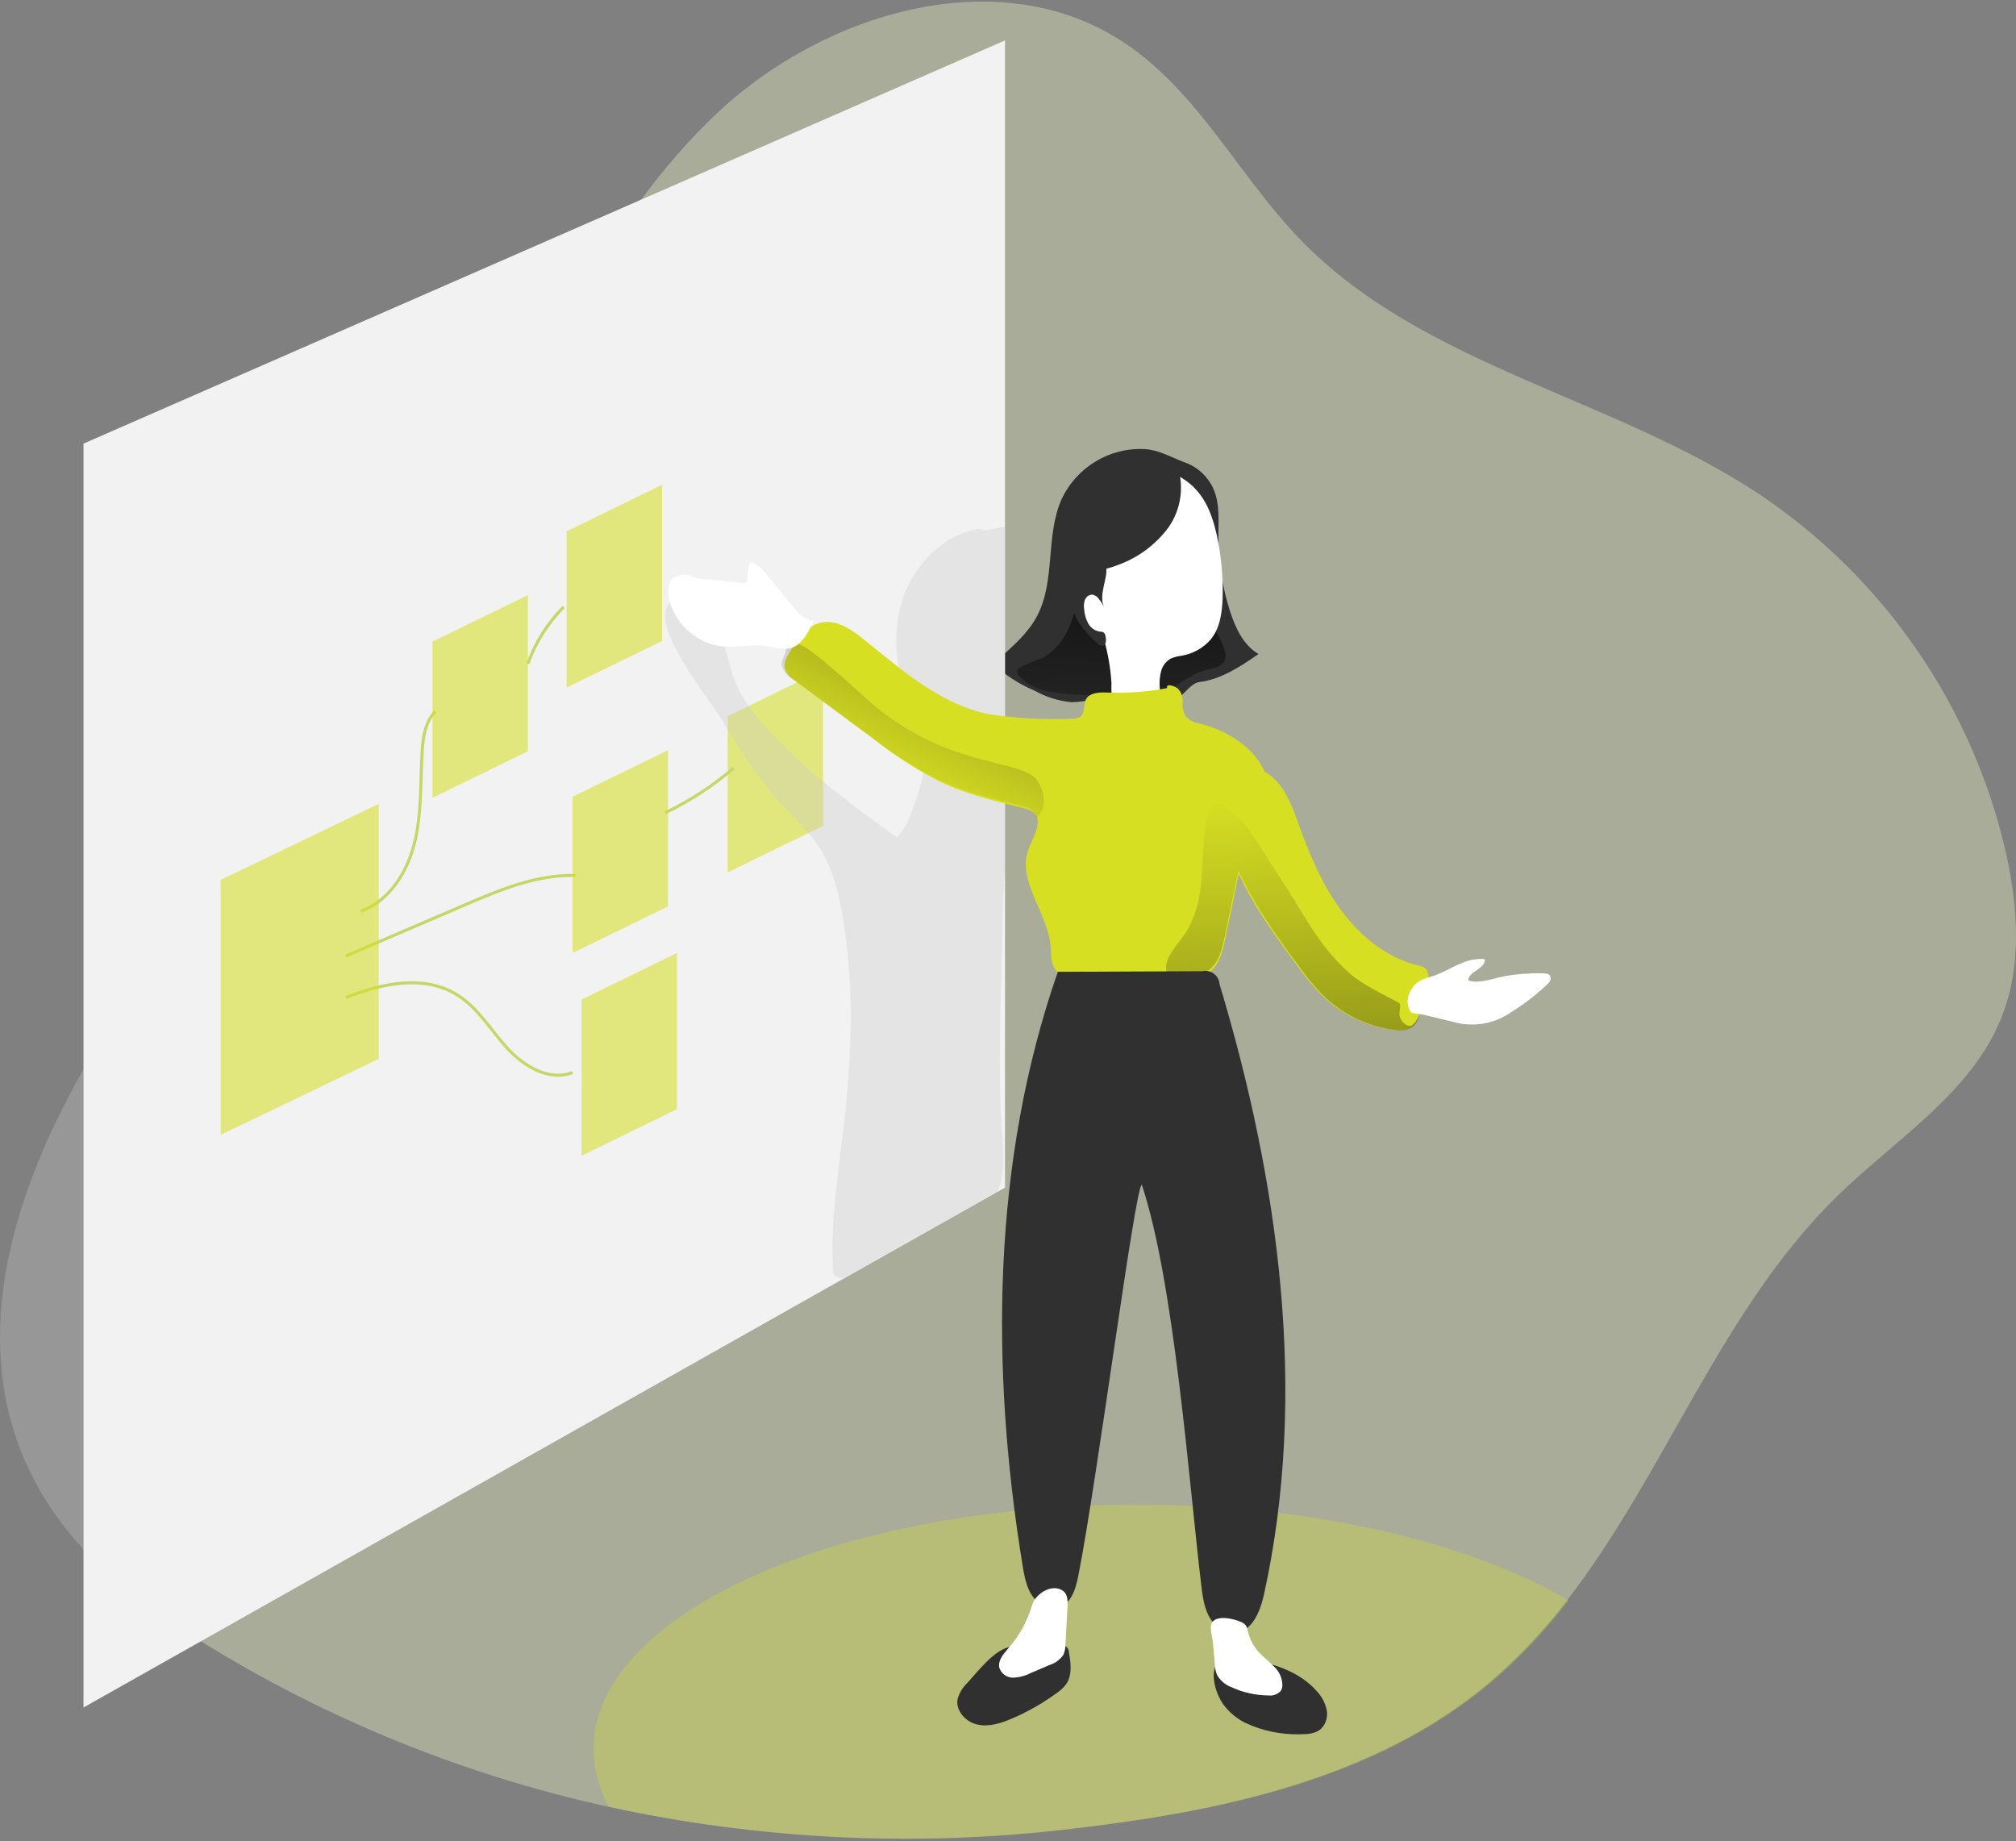
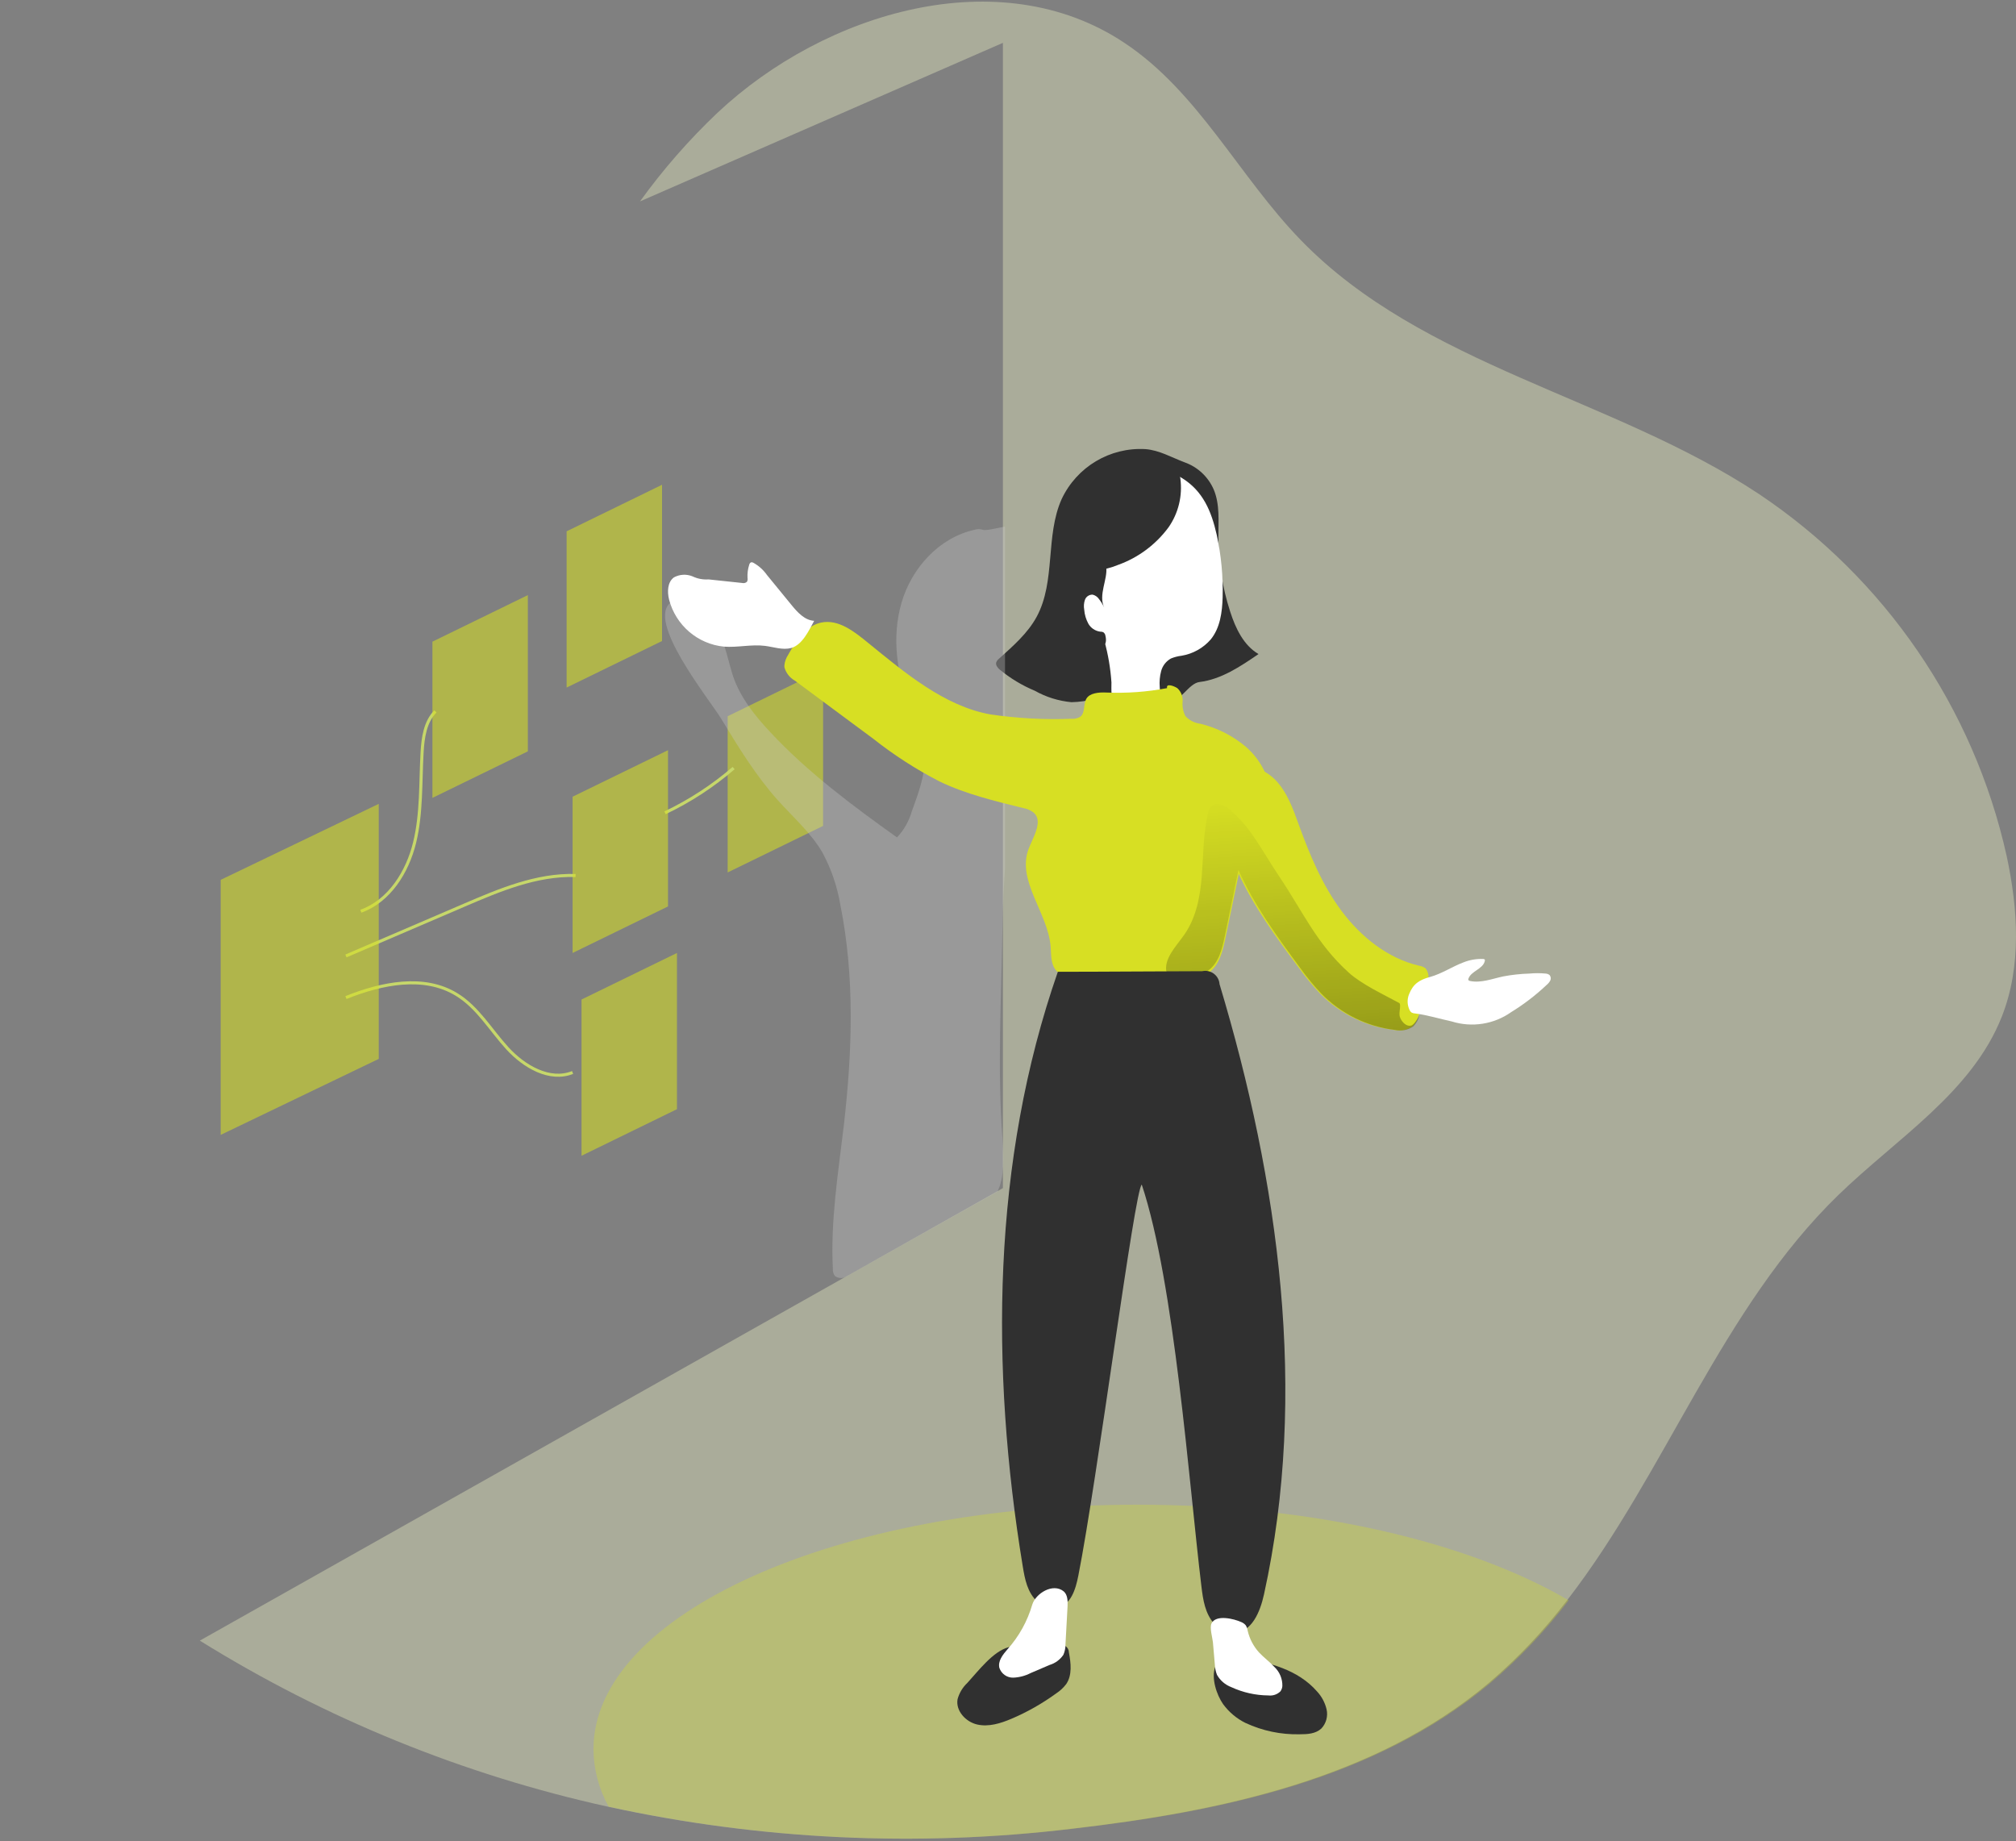
<svg xmlns="http://www.w3.org/2000/svg" width="600px" height="548px" viewBox="0 0 600 548" version="1.1">
  <rect x="0" y="0" width="600" height="548" fill="#808080" stroke="none" />
  <title>Group 40</title>
  <desc>Created with Sketch.</desc>
  <defs>
    <linearGradient x1="52.006%" y1="17.983%" x2="48.108%" y2="146.649%" id="linearGradient-1">
      <stop stop-color="#000000" offset="1%" />
      <stop stop-color="#000000" stop-opacity="0.69" offset="13%" />
      <stop stop-color="#000000" stop-opacity="0" offset="100%" />
    </linearGradient>
    <linearGradient x1="114.726%" y1="-35.475%" x2="31.744%" y2="74.792%" id="linearGradient-2">
      <stop stop-color="#000000" offset="1%" />
      <stop stop-color="#000000" stop-opacity="0" offset="100%" />
    </linearGradient>
    <linearGradient x1="56.912%" y1="177.586%" x2="44.568%" y2="-3.946%" id="linearGradient-3">
      <stop stop-color="#000000" offset="1%" />
      <stop stop-color="#000000" stop-opacity="0" offset="100%" />
    </linearGradient>
  </defs>
  <g id="Home" stroke="none" stroke-width="1" fill="none" fill-rule="evenodd">
    <g id="Green-(current)" transform="translate(-860, -212)">
      <g id="Group-40" transform="translate(860, 212)">
-         <path d="M24.852,318.239 L24.852,461.138 C-13.759,419.221 -2.319,365.93 24.852,318.239 Z" id="Path" fill="#FFFFFF" fill-rule="nonzero" opacity="0.18" />
        <path d="M595.748,302.647 C586.854,325.138 564.548,338.766 547.187,355.61 C512.434,389.3 495.783,438.272 466.48,476.173 C459.573,485.248 451.708,493.556 443.021,500.951 C408.963,529.562 362.993,539.183 318.745,544.293 C272.718,549.796 226.093,547.563 180.805,537.684 C137.846,528.206 96.816,511.502 59.467,488.286 L251.15,380.278 L296.187,354.901 L298.478,353.607 L298.478,12.755 L190.473,59.945 C197.308,50.469 205.013,41.651 213.489,33.605 C245.684,3.37 297.64,-11.787 334.479,12.644 C356.595,27.218 368.743,52.516 387.163,71.474 C423.496,108.918 479.955,118.176 523.492,147.023 C561.002,172.116 587.397,210.663 597.201,254.668 C600.613,270.535 601.735,287.553 595.748,302.647 Z" id="Path" fill="#E8EEC1" fill-rule="nonzero" opacity="0.4" />
        <path d="M466.864,476.293 C459.956,485.353 452.09,493.646 443.402,501.029 C409.338,529.591 363.361,539.196 319.107,544.298 C273.073,549.792 226.441,547.562 181.146,537.7 C178.226,532.462 176.672,526.577 176.627,520.585 C176.627,480.402 249.084,447.825 338.461,447.825 C390.774,447.825 437.287,458.973 466.864,476.293 Z" id="Path" fill="#D7DF23" fill-rule="nonzero" opacity="0.3" />
        <path d="M340.915,133.668 C330.346,133.05 320.466,138.947 315.959,148.561 C311.065,159.506 314.244,172.994 308.548,183.544 C305.857,188.519 301.467,192.293 297.281,196.084 C296.92,196.356 296.646,196.73 296.495,197.158 C296.274,197.947 296.904,198.737 297.502,199.258 C300.659,201.872 304.185,204.001 307.966,205.576 C311.328,207.467 315.048,208.629 318.886,208.987 C321.21,208.94 323.519,208.606 325.762,207.992 C329.57,207.092 331.836,211.672 335.643,210.709 C339.724,209.858 343.864,209.33 348.027,209.129 C351.174,208.924 353.849,203.365 356.964,202.986 C363.463,202.196 369.143,198.374 374.556,194.662 C370.119,192.056 367.727,187.018 366.122,182.028 C363.81,174.886 362.626,167.426 362.613,159.917 C362.613,155.179 363.085,150.077 361.229,145.702 C359.588,141.909 356.446,138.973 352.559,137.6 C348.735,136.163 345.037,133.984 340.915,133.668 Z" id="Path" fill="#303030" fill-rule="nonzero" />
-         <path d="M356.672,166.077 C356.681,162.703 356.476,159.333 356.059,155.985 C355.617,152.595 353.802,149.538 351.043,147.536 C347.191,145.088 342.175,146.083 337.836,147.536 C335.667,148.168 333.59,149.082 331.656,150.252 C326.766,153.411 324.156,159.254 322.867,164.987 C321.578,170.72 321.295,176.643 319.722,182.36 C318.15,188.077 315.005,193.621 309.644,196.1 C307.578,196.821 305.557,197.665 303.59,198.627 C303.11,198.833 302.762,199.265 302.663,199.78 C302.67,200.205 302.839,200.612 303.134,200.917 C306.405,205.023 312.128,206.097 317.285,206.54 C322.757,207.013 328.292,207.14 333.748,207.25 C338.103,207.345 342.615,207.424 346.656,205.766 C350.697,204.107 353.905,200.917 358.04,199.685 C360.241,199.022 364.031,198.785 364.707,196.021 C365.304,193.621 362.631,189.609 361.798,187.461 C358.998,180.642 357.269,173.428 356.672,166.077 L356.672,166.077 Z" id="Path" fill="url(#linearGradient-1)" fill-rule="nonzero" />
        <path d="M364.021,507.192 C365.765,509.565 368.036,511.476 370.646,512.767 C375.726,515.137 381.263,516.296 386.843,516.157 C389.114,516.157 391.542,516.028 393.249,514.454 C394.688,512.946 395.279,510.79 394.815,508.734 C394.337,506.714 393.342,504.862 391.933,503.368 C386.31,496.941 377.679,494.708 369.659,493.503 C366.37,493.005 363.112,492.266 361.687,496.026 C360.418,499.448 362.078,504.396 364.021,507.192 Z" id="Path" fill="#303030" fill-rule="nonzero" />
        <path d="M287.93,500.84 C286.524,502.154 285.507,503.838 284.993,505.703 C284.368,509.176 287.43,512.476 290.836,513.25 C294.242,514.024 297.788,512.918 301.022,511.545 C305.743,509.535 310.224,506.992 314.38,503.966 C315.514,503.224 316.513,502.289 317.333,501.203 C319.145,498.534 318.723,494.982 318.13,491.808 C318.128,491.068 317.769,490.375 317.169,489.951 C316.569,489.527 315.803,489.425 315.114,489.676 C311.99,489.85 308.74,490.119 305.553,490.134 C303.76,489.926 301.947,489.963 300.163,490.245 C295.523,491.492 291.148,497.334 287.93,500.84 Z" id="Path" fill="#303030" fill-rule="nonzero" />
-         <polygon id="Path" fill="#F2F2F2" fill-rule="nonzero" points="299.112 12.026 299.112 353.454 296.821 354.749 251.767 380.152 60.014 488.353 24.852 508.18 24.852 132.028 191.068 59.31" />
        <polygon id="Path" fill="#D7DF23" fill-rule="nonzero" opacity="0.56" points="197.041 190.776 168.639 204.63 168.639 158.128 197.041 144.274" />
        <polygon id="Path" fill="#D7DF23" fill-rule="nonzero" opacity="0.56" points="244.97 245.806 216.568 259.659 216.568 213.158 244.97 199.304" />
        <path d="M298.367,275.467 C298.033,296.694 296.78,317.967 298.367,339.131 C298.732,344.327 299.001,350.186 296.875,354.64 L251.639,380.051 C250.611,380.566 249.378,380.449 248.465,379.751 C248.036,379.155 247.829,378.43 247.878,377.698 C247.132,363.373 249.465,349.096 251.147,334.851 C253.638,313.103 254.431,290.929 250.131,269.466 C249.224,263.94 247.401,258.603 244.736,253.672 C241.309,247.829 236.089,243.28 231.551,238.226 C224.966,230.867 219.794,222.433 214.653,213.936 C211.067,208.045 192.011,184.623 199.77,179.19 C211.876,170.615 216.239,195.647 218.191,201.301 C220.397,207.713 224.76,213.13 229.409,218.074 C240.516,229.935 253.685,239.758 266.966,249.234 C269.066,246.998 270.59,244.288 271.409,241.338 C273.757,235.02 276.169,228.292 274.947,221.627 C274.045,217.978 272.752,214.436 271.091,211.062 C266.966,201.127 265.284,189.883 268.283,179.475 C271.282,169.067 279.469,160.017 290.005,157.68 C290.824,157.411 291.708,157.411 292.528,157.68 C293.146,157.98 296.066,157.348 299.112,156.701 L299.112,258.394 C298.732,264.222 298.446,269.908 298.367,275.467 Z" id="Path" fill="#CBCBCB" fill-rule="nonzero" opacity="0.338" />
        <path d="M321.108,176.557 C320.885,178.045 318.946,180.372 319.677,181.702 C321.267,184.441 323.253,185.977 324.779,188.715 C325.924,190.742 327.958,188.415 328.658,190.647 C329.794,194.717 330.507,198.892 330.787,203.107 C330.787,205.307 330.549,207.698 331.821,209.439 C332.777,210.684 334.199,211.489 335.762,211.672 C337.309,211.827 338.871,211.671 340.356,211.212 C342.196,210.902 343.805,209.802 344.759,208.204 C345.186,207.002 345.322,205.717 345.156,204.452 C345.026,202.856 345.172,201.25 345.585,199.703 C346.013,198.123 347.061,196.782 348.494,195.982 C349.511,195.564 350.58,195.287 351.673,195.159 C355.037,194.593 358.099,192.88 360.335,190.314 C363.149,186.863 363.753,182.161 363.88,177.728 C364.04,171.49 363.448,165.255 362.115,159.157 C360.526,152.096 358.015,146.16 351.863,142.328 C344.949,138.006 335.349,139.605 329.087,144.83 C322.824,150.054 319.55,158.223 318.851,166.329 C318.485,170.208 318.263,173.849 321.108,176.557 Z" id="Path" fill="#FFFFFF" fill-rule="nonzero" />
        <path d="M328.648,180.862 C328.221,179.938 327.687,179.066 327.057,178.262 C326.619,177.623 325.956,177.166 325.197,176.978 C324.16,176.938 323.221,177.576 322.89,178.544 C322.574,179.477 322.503,180.474 322.684,181.442 C322.79,182.9 323.208,184.32 323.908,185.609 C324.631,186.899 325.926,187.78 327.407,187.99 C327.735,187.974 328.061,188.033 328.362,188.162 C328.742,188.434 328.981,188.859 329.014,189.321 C329.3,190.433 329.252,192.047 328.091,192.203 C327.463,192.182 326.879,191.883 326.501,191.389 C324.55,189.68 322.805,187.756 321.3,185.656 C319.407,182.398 318.064,178.858 317.324,175.176 C316.863,173.406 316.465,171.354 317.61,169.913 C318.161,169.3 318.847,168.818 319.614,168.503 C322.079,167.344 328.616,164.446 329.236,168.723 C329.713,172.482 326.803,177.056 328.648,180.862 Z" id="Path" fill="#303030" fill-rule="nonzero" />
        <path d="M347.755,156.978 C343.935,162.129 338.689,166.018 332.683,168.153 C330.664,168.986 328.538,169.524 326.37,169.749 C324.925,169.718 323.482,169.873 322.077,170.212 C320.407,170.954 318.948,172.106 317.831,173.564 C316.395,169.925 314.943,166.157 315.101,162.246 C315.325,159.623 315.959,157.053 316.979,154.631 C318.92,149.458 321.445,144.222 325.864,140.95 C329.367,138.537 333.496,137.226 337.733,137.182 C340.808,137.123 343.881,137.385 346.903,137.964 C350.154,138.555 350.754,138.986 351.291,142.37 C351.991,147.517 350.727,152.74 347.755,156.978 L347.755,156.978 Z" id="Path" fill="#303030" fill-rule="nonzero" />
        <path d="M372.902,249.214 C371.201,251.668 369.963,254.414 369.252,257.315 C369.094,258.107 368.92,258.898 368.762,259.673 C367.392,266.245 366.033,272.807 364.685,279.358 C363.895,283.092 362.915,287.143 359.865,289.422 C358.137,290.555 356.186,291.305 354.145,291.621 C352.296,292.001 350.416,292.333 348.535,292.602 C339.067,293.919 329.442,293.576 320.092,291.589 C317.816,291.099 315.351,290.371 314.008,288.425 C312.665,286.478 312.886,283.931 312.681,281.605 C311.812,271.573 302.599,262.173 306.107,252.727 C307.118,250.052 309.015,246.904 308.841,244.372 C308.801,243.396 308.361,242.48 307.624,241.84 C306.701,241.129 305.614,240.661 304.464,240.479 C296.01,238.39 287.445,236.349 279.591,232.567 C272.654,228.988 266.076,224.749 259.95,219.908 L236.61,202.597 C235.05,201.741 233.908,200.283 233.45,198.562 C233.426,198.378 233.426,198.192 233.45,198.008 C233.564,196.874 233.96,195.785 234.603,194.844 L234.698,194.654 C235.188,193.799 235.694,192.929 236.278,192.09 C238.301,188.926 240.798,186.077 244.353,185.302 C249.552,184.179 254.324,188.024 258.448,191.394 C269.32,200.24 281.093,210.177 294.793,212.63 C302.737,213.798 310.772,214.233 318.796,213.927 C319.757,214.031 320.726,213.808 321.546,213.294 C323.047,212.06 322.351,209.576 323.347,207.914 C324.342,206.253 327.06,205.999 329.241,206.11 C335.308,206.37 341.384,205.929 347.35,204.797 C346.987,203.357 349.152,204.021 350.384,204.797 C351.51,205.822 352.094,207.314 351.964,208.832 C351.828,210.324 352.124,211.824 352.818,213.152 C353.976,214.398 355.538,215.194 357.226,215.399 C362.214,216.602 366.855,218.948 370.784,222.25 C373.012,224.185 374.838,226.54 376.157,229.181 C377.125,231.117 377.756,233.204 378.022,235.352 C378.654,240.906 375.636,244.878 372.902,249.214 Z" id="Path" fill="#D7DF23" fill-rule="nonzero" />
-         <path d="M308.717,243.399 L308.32,243.683 C308.28,242.709 307.837,241.796 307.097,241.157 C306.169,240.448 305.077,239.981 303.92,239.8 C295.423,237.716 286.815,235.68 278.922,231.907 C271.949,228.337 265.338,224.108 259.181,219.279 L235.739,201.979 C234.171,201.124 233.023,199.67 232.562,197.953 C232.538,197.77 232.538,197.584 232.562,197.401 C232.864,196.32 233.252,195.264 233.722,194.244 L233.817,194.054 C233.844,192.98 234.451,192.003 235.405,191.497 C237.676,190.298 243.664,194.986 257.338,207.503 C280.987,229.113 304.365,225.609 308.717,232.349 C313.068,239.089 308.717,243.399 308.717,243.399 Z" id="Path" fill="url(#linearGradient-2)" fill-rule="nonzero" opacity="0.5" />
        <path d="M424.935,292.03 C424.308,295.337 423.45,298.596 422.368,301.783 C422.368,301.909 422.289,302.05 422.242,302.191 C421.926,303.459 421.267,304.617 420.336,305.536 C418.73,306.593 416.762,306.951 414.886,306.526 C406.559,305.528 398.821,301.734 392.944,295.768 C390.674,293.374 388.569,290.83 386.644,288.151 C379.886,279.09 372.956,269.651 368.356,259.412 C365.763,253.849 364.042,247.922 363.253,241.838 C363.253,241.32 363.143,240.755 363.095,240.142 C362.828,236.216 363.095,230.719 366.45,228.646 C369.081,226.966 372.751,227.751 375.76,229.337 C377.139,230.035 378.399,230.947 379.493,232.038 C383.084,235.713 384.848,240.755 386.596,245.592 C389.873,254.59 393.59,263.542 399.324,271.19 C405.057,278.838 413.011,285.23 422.336,287.413 C423.013,287.516 423.659,287.769 424.226,288.151 C425.115,289.237 425.382,290.702 424.935,292.03 Z" id="Path" fill="#D7DF23" fill-rule="nonzero" />
        <path d="M416.513,301.859 C416.513,303.668 418.656,305.953 420.248,305.112 C421.161,304.636 422.501,302.081 422.485,302.145 C422.169,303.426 421.51,304.595 420.578,305.524 C418.972,306.592 417.003,306.953 415.126,306.524 C406.797,305.515 399.056,301.682 393.177,295.655 C390.905,293.236 388.799,290.665 386.874,287.959 C380.114,278.803 373.181,269.266 368.58,258.92 C367.214,265.511 365.859,272.091 364.514,278.66 C363.727,282.405 362.75,286.467 359.708,288.752 C357.985,289.888 356.04,290.64 354.004,290.958 C352.161,291.338 350.286,291.672 348.411,291.941 C347.864,291.291 347.466,290.527 347.245,289.704 C346.11,285.451 349.986,281.77 352.492,278.136 C356.053,273.059 357.219,266.696 357.692,260.491 C358.164,254.287 358.101,248.035 359.551,242.005 C359.684,241.239 360.015,240.522 360.512,239.926 C361.279,239.24 362.369,239.055 363.317,239.45 C364.235,239.742 365.09,240.205 365.838,240.815 C368.452,243.037 370.762,245.598 372.708,248.432 C375.497,252.351 377.892,256.667 380.587,260.65 C387.914,271.519 391.743,280.723 401.449,289.498 C405.31,292.989 411.928,296.067 416.403,298.495 C417.033,298.812 416.466,300.764 416.513,301.859 Z" id="Path" fill="url(#linearGradient-3)" fill-rule="nonzero" opacity="0.5" />
        <path d="M242.308,184.771 C239.486,184.611 237.366,182.254 235.565,180.058 L228.248,171.113 C227.193,169.614 225.814,168.375 224.215,167.49 C223.994,167.359 223.732,167.319 223.482,167.377 C223.229,167.528 223.049,167.778 222.988,168.067 C222.573,169.332 222.4,170.664 222.478,171.994 C222.559,172.393 222.497,172.808 222.302,173.165 C221.904,173.511 221.361,173.637 220.852,173.501 L210.873,172.443 C209.227,172.558 207.58,172.244 206.091,171.529 C204.292,170.799 202.263,170.917 200.559,171.85 C198.647,173.261 198.551,176.114 199.125,178.439 C201.115,186.084 207.628,191.674 215.448,192.45 C219.529,192.77 223.625,191.712 227.69,192.225 C230.304,192.562 232.951,193.54 235.501,192.851 C238.785,191.905 240.73,187.705 242.308,184.771 Z" id="Path" fill="#FFFFFF" fill-rule="nonzero" />
        <path d="M320.931,468.952 C320.126,473.03 318.721,477.866 314.315,478.577 C312.306,478.838 310.287,478.176 308.821,476.776 C305.758,474.01 305.016,469.995 304.384,466.138 C294.706,407.229 295.195,345.586 314.837,289.222 C329.047,289.222 343.683,289.079 357.814,289.048 C359.02,288.783 360.281,289.056 361.269,289.797 C362.258,290.537 362.875,291.672 362.961,292.905 C380.613,351.655 389.376,414.611 376.193,474.5 C375.056,479.684 372.561,485.927 367.066,485.99 C364.915,485.95 362.88,485.003 361.461,483.382 C358.619,480.221 358.051,476.128 357.562,472.129 C353.867,441.528 349.556,381.813 339.815,352.572 C337.715,353.773 326.584,440.39 320.931,468.952 Z" id="Path" fill="#303030" fill-rule="nonzero" />
        <path d="M441.415,285.409 C441.588,285.406 441.755,285.466 441.885,285.579 C441.956,285.737 441.956,285.917 441.885,286.074 C441.337,288.441 437.754,289.013 437.019,291.318 C436.973,291.432 436.973,291.56 437.019,291.674 C437.122,291.827 437.288,291.929 437.473,291.952 C440.758,292.648 444.091,291.303 447.376,290.606 C449.957,290.116 452.573,289.832 455.199,289.756 C456.796,289.601 458.405,289.601 460.002,289.756 C460.437,289.777 460.853,289.934 461.191,290.204 C461.547,290.64 461.637,291.231 461.426,291.751 C461.166,292.27 460.798,292.728 460.347,293.097 C457.115,296.158 453.57,298.88 449.77,301.218 C444.64,304.854 438.077,305.885 432.059,304.002 C428.383,303.213 424.768,302.069 421.107,301.62 C420.787,301.605 420.473,301.526 420.184,301.388 C419.894,301.199 419.665,300.93 419.527,300.615 C418.796,299.131 418.739,297.409 419.371,295.881 C420.591,292.787 422.5,291.596 425.629,290.761 C429.149,289.787 432.216,287.667 435.611,286.399 C437.454,285.671 439.432,285.334 441.415,285.409 Z" id="Path" fill="#FFFFFF" fill-rule="nonzero" />
        <path d="M361.553,495.329 C361.586,496.403 361.805,497.464 362.198,498.465 C363.147,500.152 364.663,501.451 366.48,502.135 C369.933,503.732 373.691,504.571 377.498,504.596 C378.82,504.76 380.143,504.309 381.087,503.373 C381.415,502.911 381.61,502.369 381.654,501.805 C381.713,499.672 380.86,497.615 379.309,496.144 C377.876,494.576 376.16,493.353 374.712,491.801 C373.064,489.98 371.906,487.774 371.344,485.387 C371.264,484.8 371.066,484.234 370.761,483.725 C370.405,483.303 369.951,482.975 369.439,482.769 C367.282,481.781 361.915,480.448 360.577,483.145 C359.947,484.399 360.844,487.379 360.986,488.759 L361.553,495.329 Z" id="Path" fill="#FFFFFF" fill-rule="nonzero" />
        <path d="M299.829,490.881 C298.46,492.455 296.936,494.376 297.434,496.406 C298.043,498.18 299.716,499.352 301.571,499.303 C303.375,499.232 305.142,498.765 306.75,497.933 L312.38,495.525 C314.05,495.023 315.499,493.956 316.486,492.503 C316.915,491.511 317.127,490.437 317.108,489.355 L317.73,478.006 C317.808,476.432 317.73,474.59 316.563,473.614 C313.344,471.033 308.243,474.259 307.232,477.534 C305.791,482.491 303.26,487.055 299.829,490.881 Z" id="Path" fill="#FFFFFF" fill-rule="nonzero" />
        <path d="M107.396,271.198 C115.87,268.162 121.255,259.549 123.393,250.776 C125.531,242.004 125.104,232.866 125.626,223.856 C125.88,219.501 126.529,214.813 129.586,211.73" id="Path" stroke="#C6D76A" stroke-width="0.91" />
        <path d="M102.959,284.511 L138.056,269.443 C148.679,264.87 159.729,260.219 171.302,260.565" id="Path" stroke="#C6D76A" stroke-width="0.91" />
        <path d="M102.959,296.896 C113.539,292.652 126.153,290.014 135.898,295.99 C142.205,299.836 146.021,306.543 151.004,311.995 C155.986,317.447 163.618,321.913 170.414,319.195" id="Path" stroke="#C6D76A" stroke-width="0.91" />
-         <path d="M157.101,197.529 C159.376,191.163 163.015,185.401 167.751,180.665" id="Path" stroke="#C6D76A" stroke-width="0.91" />
        <path d="M197.929,241.908 C205.308,238.393 212.174,233.915 218.343,228.594" id="Path" stroke="#C6D76A" stroke-width="0.91" />
        <polygon id="Path" fill="#D7DF23" fill-rule="nonzero" opacity="0.56" points="201.479 330.113 173.077 343.979 173.077 297.473 201.479 283.624" />
        <polygon id="Path" fill="#D7DF23" fill-rule="nonzero" opacity="0.56" points="198.817 269.774 170.414 283.624 170.414 237.118 198.817 223.269" />
        <polygon id="Path" fill="#D7DF23" fill-rule="nonzero" opacity="0.56" points="112.722 315.149 65.68 337.766 65.68 261.862 112.722 239.245" />
        <polygon id="Path" fill="#D7DF23" fill-rule="nonzero" opacity="0.56" points="157.101 223.616 128.698 237.47 128.698 190.968 157.101 177.115" />
      </g>
    </g>
  </g>
</svg>